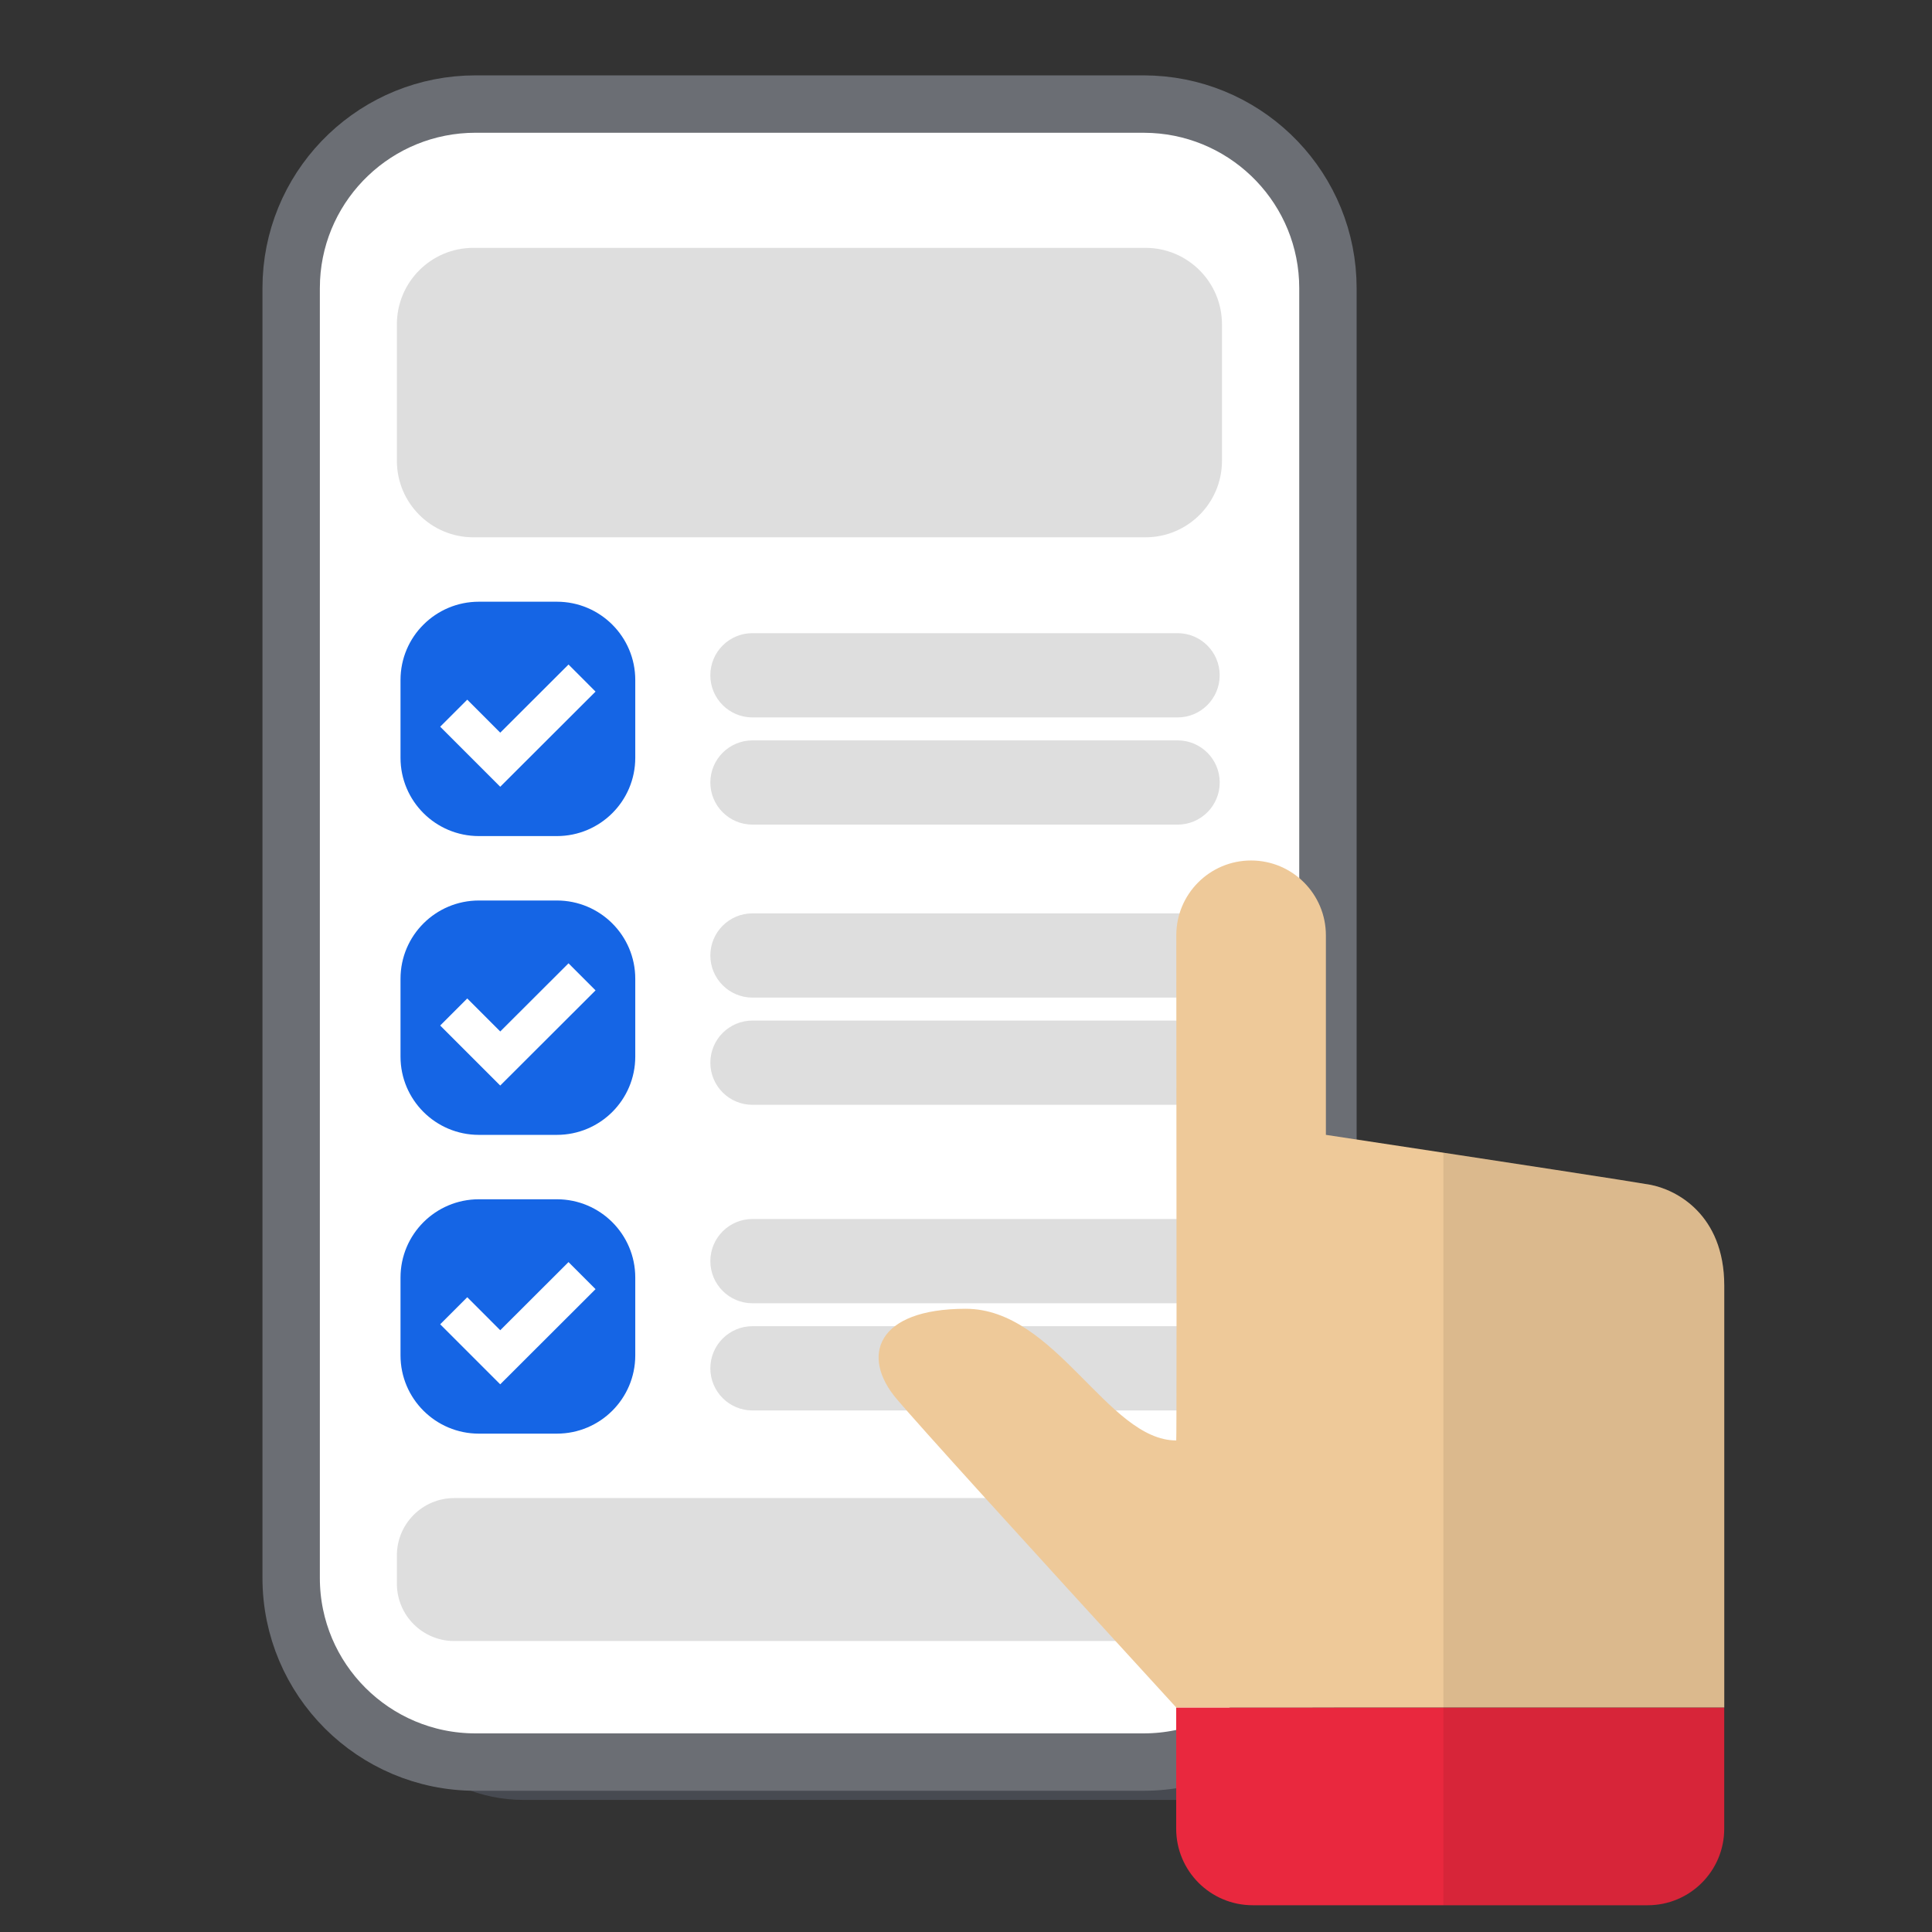
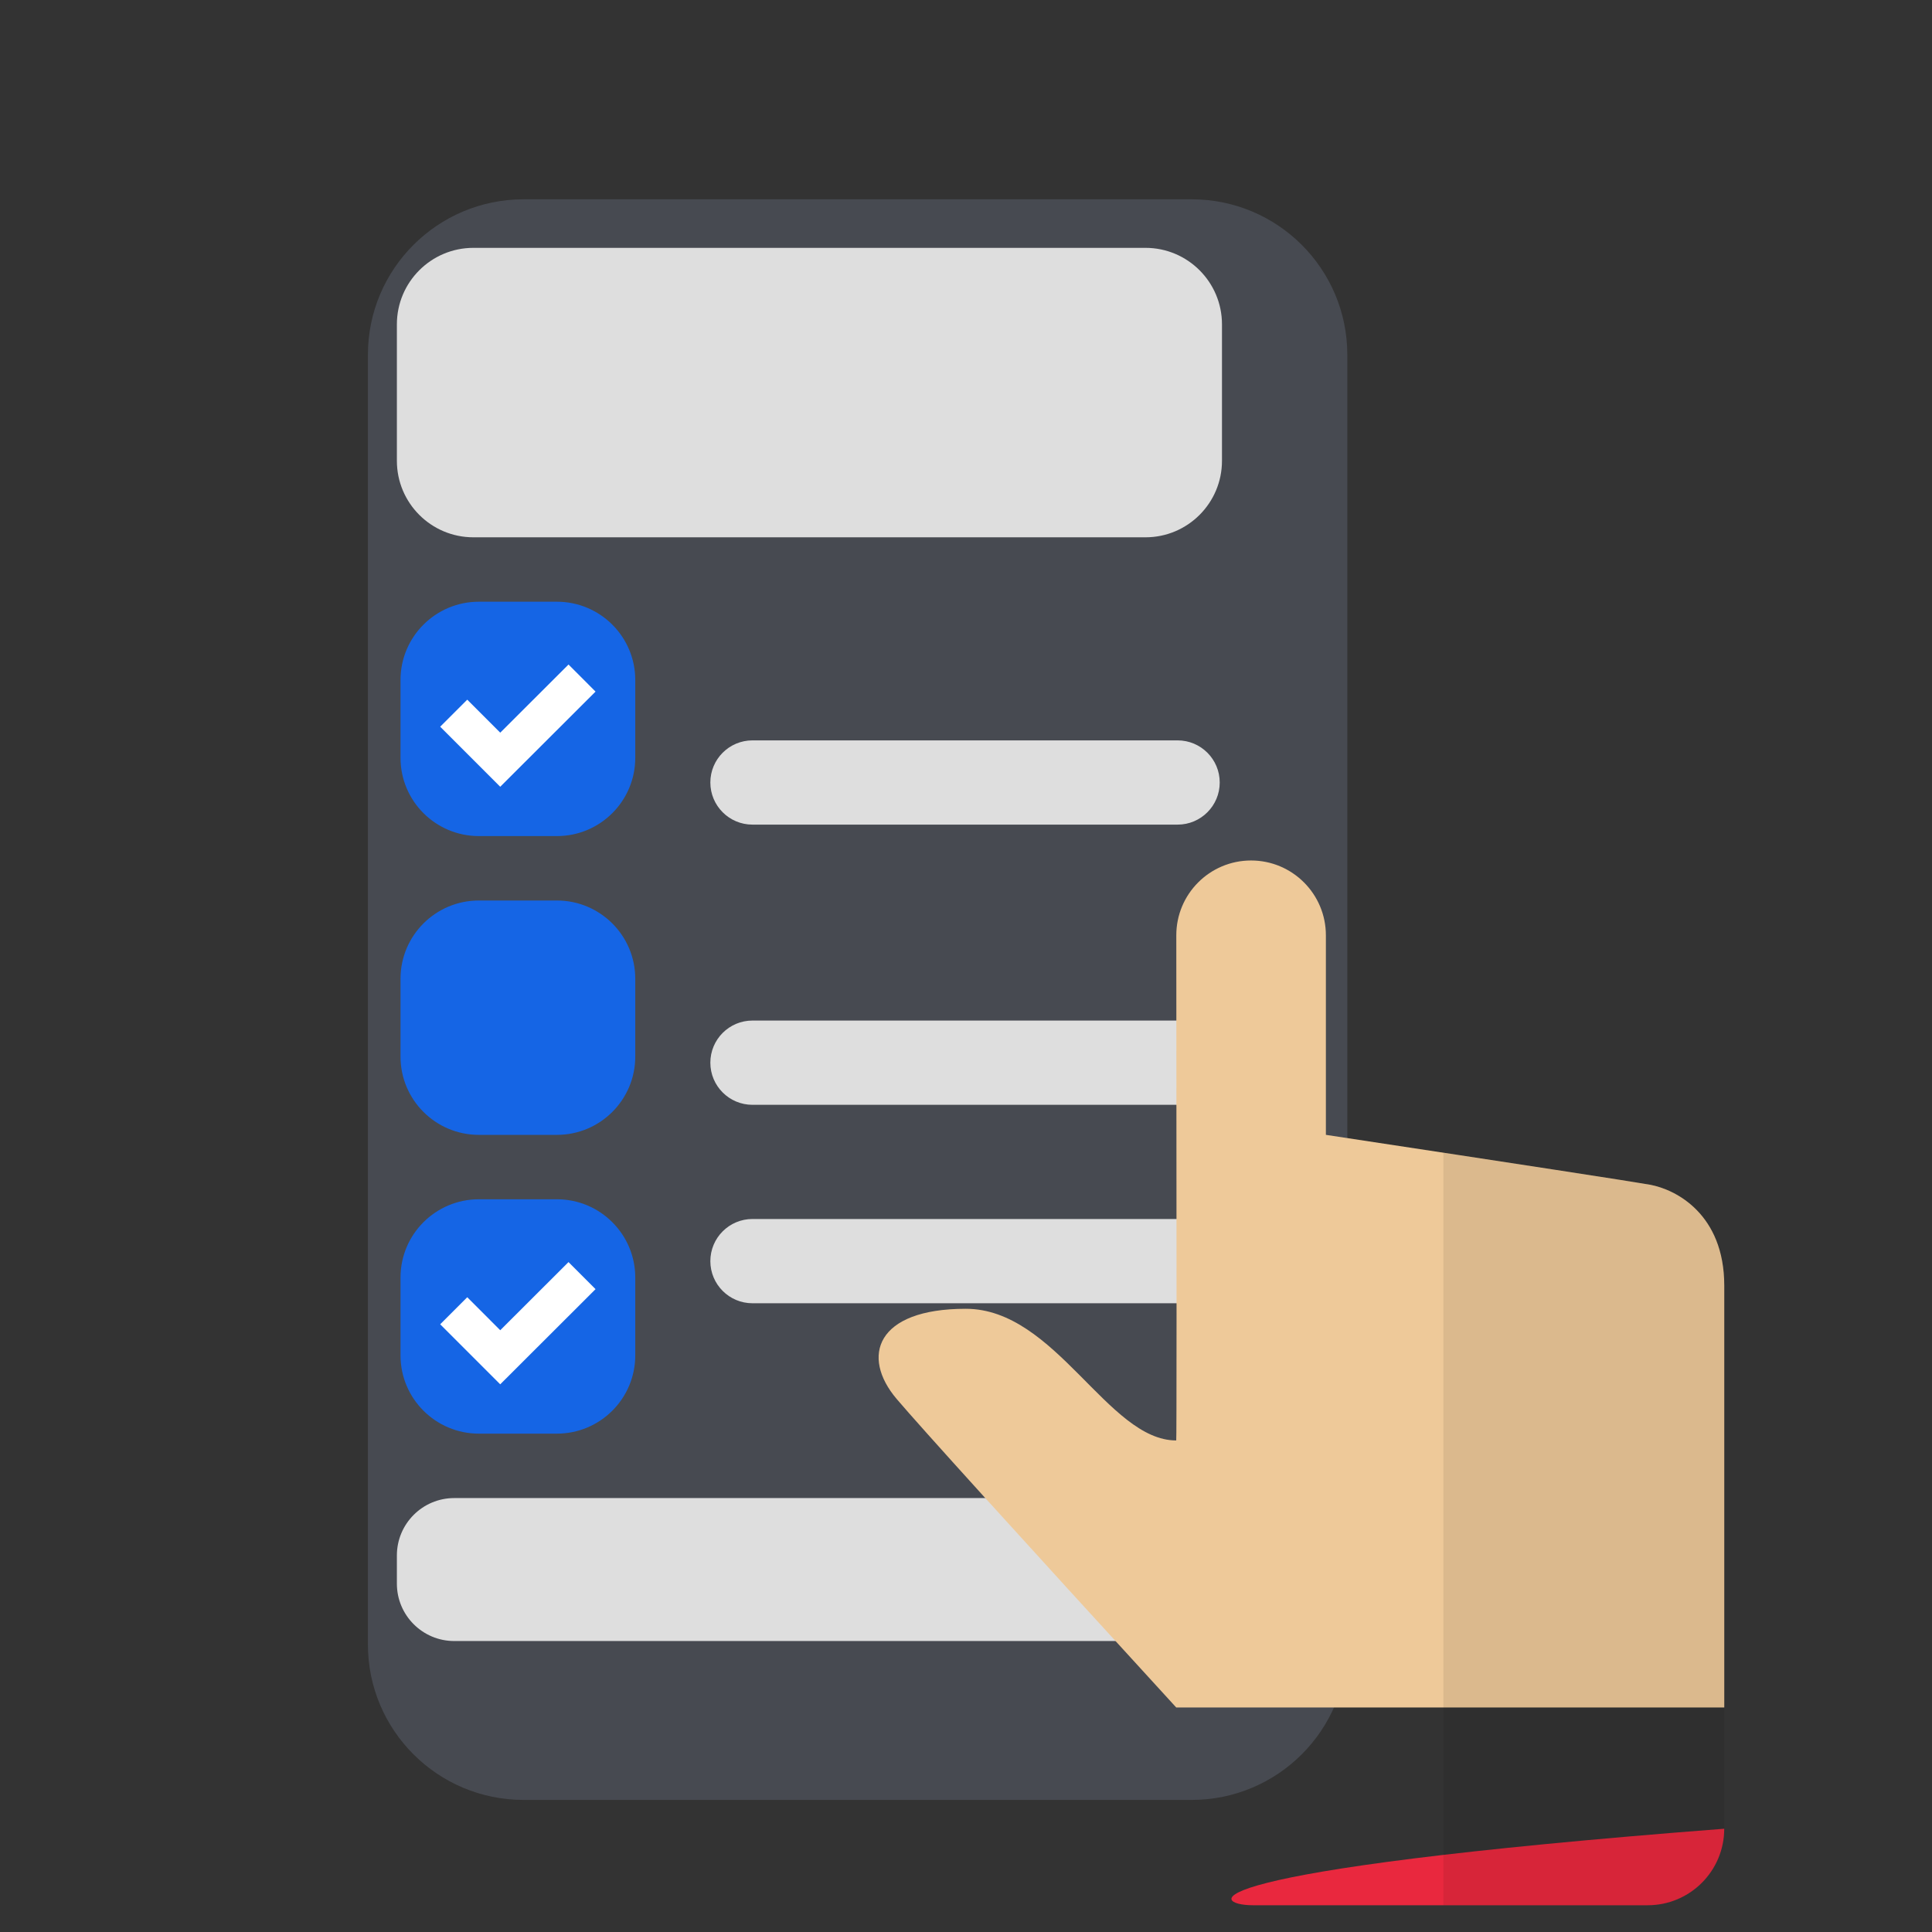
<svg xmlns="http://www.w3.org/2000/svg" width="101" height="101" viewBox="0 0 101 101" fill="none">
  <rect x="0" y="0" width="101" height="101" fill="#333333" stroke="none" />
  <path d="M62.295 10.419H27.374C22.878 10.419 19.234 14.057 19.234 18.544V85.97C19.234 90.457 22.878 94.095 27.374 94.095H62.295C66.79 94.095 70.434 90.457 70.434 85.97V18.544C70.434 14.057 66.79 10.419 62.295 10.419Z" fill="#474A51" />
-   <path d="M59.781 5.44L60.277 5.453C65.368 5.711 69.421 9.914 69.421 15.066V82.491C69.421 87.81 65.103 92.117 59.781 92.117H24.86C19.539 92.117 15.221 87.81 15.221 82.491V15.066L15.233 14.57C15.492 9.483 19.706 5.44 24.86 5.44H59.781Z" fill="white" stroke="#6B6E74" stroke-width="3" />
  <path d="M29.112 31.456H25.035C22.772 31.456 20.938 33.288 20.938 35.547V39.617C20.938 41.876 22.772 43.708 25.035 43.708H29.112C31.375 43.708 33.21 41.876 33.21 39.617V35.547C33.21 33.288 31.375 31.456 29.112 31.456Z" fill="#1565E5" />
  <path d="M23.719 37.283L26.151 39.716L30.427 35.447" stroke="white" stroke-width="2" stroke-miterlimit="10" />
  <path d="M29.112 47.076H25.035C22.772 47.076 20.938 48.908 20.938 51.167V55.237C20.938 57.496 22.772 59.328 25.035 59.328H29.112C31.375 59.328 33.21 57.496 33.21 55.237V51.167C33.21 48.908 31.375 47.076 29.112 47.076Z" fill="#1565E5" />
-   <path d="M23.719 52.904L26.151 55.336L30.427 51.067" stroke="white" stroke-width="2" stroke-miterlimit="10" />
  <path d="M59.882 12.957H24.748C22.539 12.957 20.748 14.748 20.748 16.957V24.089C20.748 26.298 22.539 28.089 24.748 28.089H59.882C62.091 28.089 63.882 26.298 63.882 24.089V16.957C63.882 14.748 62.091 12.957 59.882 12.957Z" fill="#DEDEDE" />
  <path d="M60.882 78.315H23.748C22.091 78.315 20.748 79.658 20.748 81.315V82.789C20.748 84.446 22.091 85.789 23.748 85.789H60.882C62.539 85.789 63.882 84.446 63.882 82.789V81.315C63.882 79.658 62.539 78.315 60.882 78.315Z" fill="#DEDEDE" />
-   <path d="M61.56 33.1H39.336C38.12 33.1 37.134 34.086 37.134 35.302C37.134 36.519 38.12 37.505 39.336 37.505H61.56C62.776 37.505 63.762 36.519 63.762 35.302C63.762 34.086 62.776 33.1 61.56 33.1Z" fill="#DEDEDE" />
  <path d="M61.562 38.705H39.338C38.121 38.705 37.135 39.691 37.135 40.907C37.135 42.123 38.121 43.109 39.338 43.109H61.562C62.778 43.109 63.764 42.123 63.764 40.907C63.764 39.691 62.778 38.705 61.562 38.705Z" fill="#DEDEDE" />
-   <path d="M61.562 47.748H39.338C38.121 47.748 37.135 48.734 37.135 49.95C37.135 51.166 38.121 52.152 39.338 52.152H61.562C62.778 52.152 63.764 51.166 63.764 49.95C63.764 48.734 62.778 47.748 61.562 47.748Z" fill="#DEDEDE" />
  <path d="M61.562 53.352H39.338C38.121 53.352 37.135 54.338 37.135 55.555C37.135 56.771 38.121 57.757 39.338 57.757H61.562C62.778 57.757 63.764 56.771 63.764 55.555C63.764 54.338 62.778 53.352 61.562 53.352Z" fill="#DEDEDE" />
  <path d="M61.562 63.726H39.338C38.121 63.726 37.135 64.712 37.135 65.929C37.135 67.145 38.121 68.131 39.338 68.131H61.562C62.778 68.131 63.764 67.145 63.764 65.929C63.764 64.712 62.778 63.726 61.562 63.726Z" fill="#DEDEDE" />
-   <path d="M61.562 69.33H39.338C38.121 69.33 37.135 70.316 37.135 71.533C37.135 72.749 38.121 73.735 39.338 73.735H61.562C62.778 73.735 63.764 72.749 63.764 71.533C63.764 70.316 62.778 69.33 61.562 69.33Z" fill="#DEDEDE" />
  <path d="M29.112 62.695H25.035C22.772 62.695 20.938 64.527 20.938 66.787V70.856C20.938 73.115 22.772 74.947 25.035 74.947H29.112C31.375 74.947 33.21 73.115 33.21 70.856V66.787C33.21 64.527 31.375 62.695 29.112 62.695Z" fill="#1565E5" />
  <path d="M23.719 68.523L26.151 70.955L30.427 66.686" stroke="white" stroke-width="2" stroke-miterlimit="10" />
-   <path d="M90.138 89.262H61.488V95.601C61.488 97.81 63.279 99.601 65.488 99.601H86.138C88.348 99.601 90.138 97.81 90.138 95.601V89.262Z" fill="#E9283E" />
+   <path d="M90.138 89.262V95.601C61.488 97.81 63.279 99.601 65.488 99.601H86.138C88.348 99.601 90.138 97.81 90.138 95.601V89.262Z" fill="#E9283E" />
  <path fill-rule="evenodd" clip-rule="evenodd" d="M61.49 89.262C53 79.986 48.129 74.61 46.876 73.135C44.996 70.922 45.785 68.42 50.49 68.42C55.194 68.42 57.907 75.303 61.49 75.303C61.511 75.308 61.513 66.505 61.494 48.897C61.492 46.738 63.24 44.987 65.398 44.984H65.402C67.563 44.984 69.314 46.736 69.314 48.897V59.327C79.697 60.901 85.342 61.77 86.249 61.933C87.609 62.177 90.14 63.475 90.14 67.212C90.14 69.703 90.14 76.185 90.14 89.262H61.49Z" fill="#EEC999" />
  <g style="mix-blend-mode:multiply">
    <path d="M75.457 60.263C81.943 61.25 85.541 61.805 86.249 61.933C87.609 62.177 90.14 63.476 90.14 67.212V89.262H90.139V95.602C90.138 97.81 88.348 99.602 86.139 99.602H75.457V60.263Z" fill="black" fill-opacity="0.08" />
  </g>
</svg>